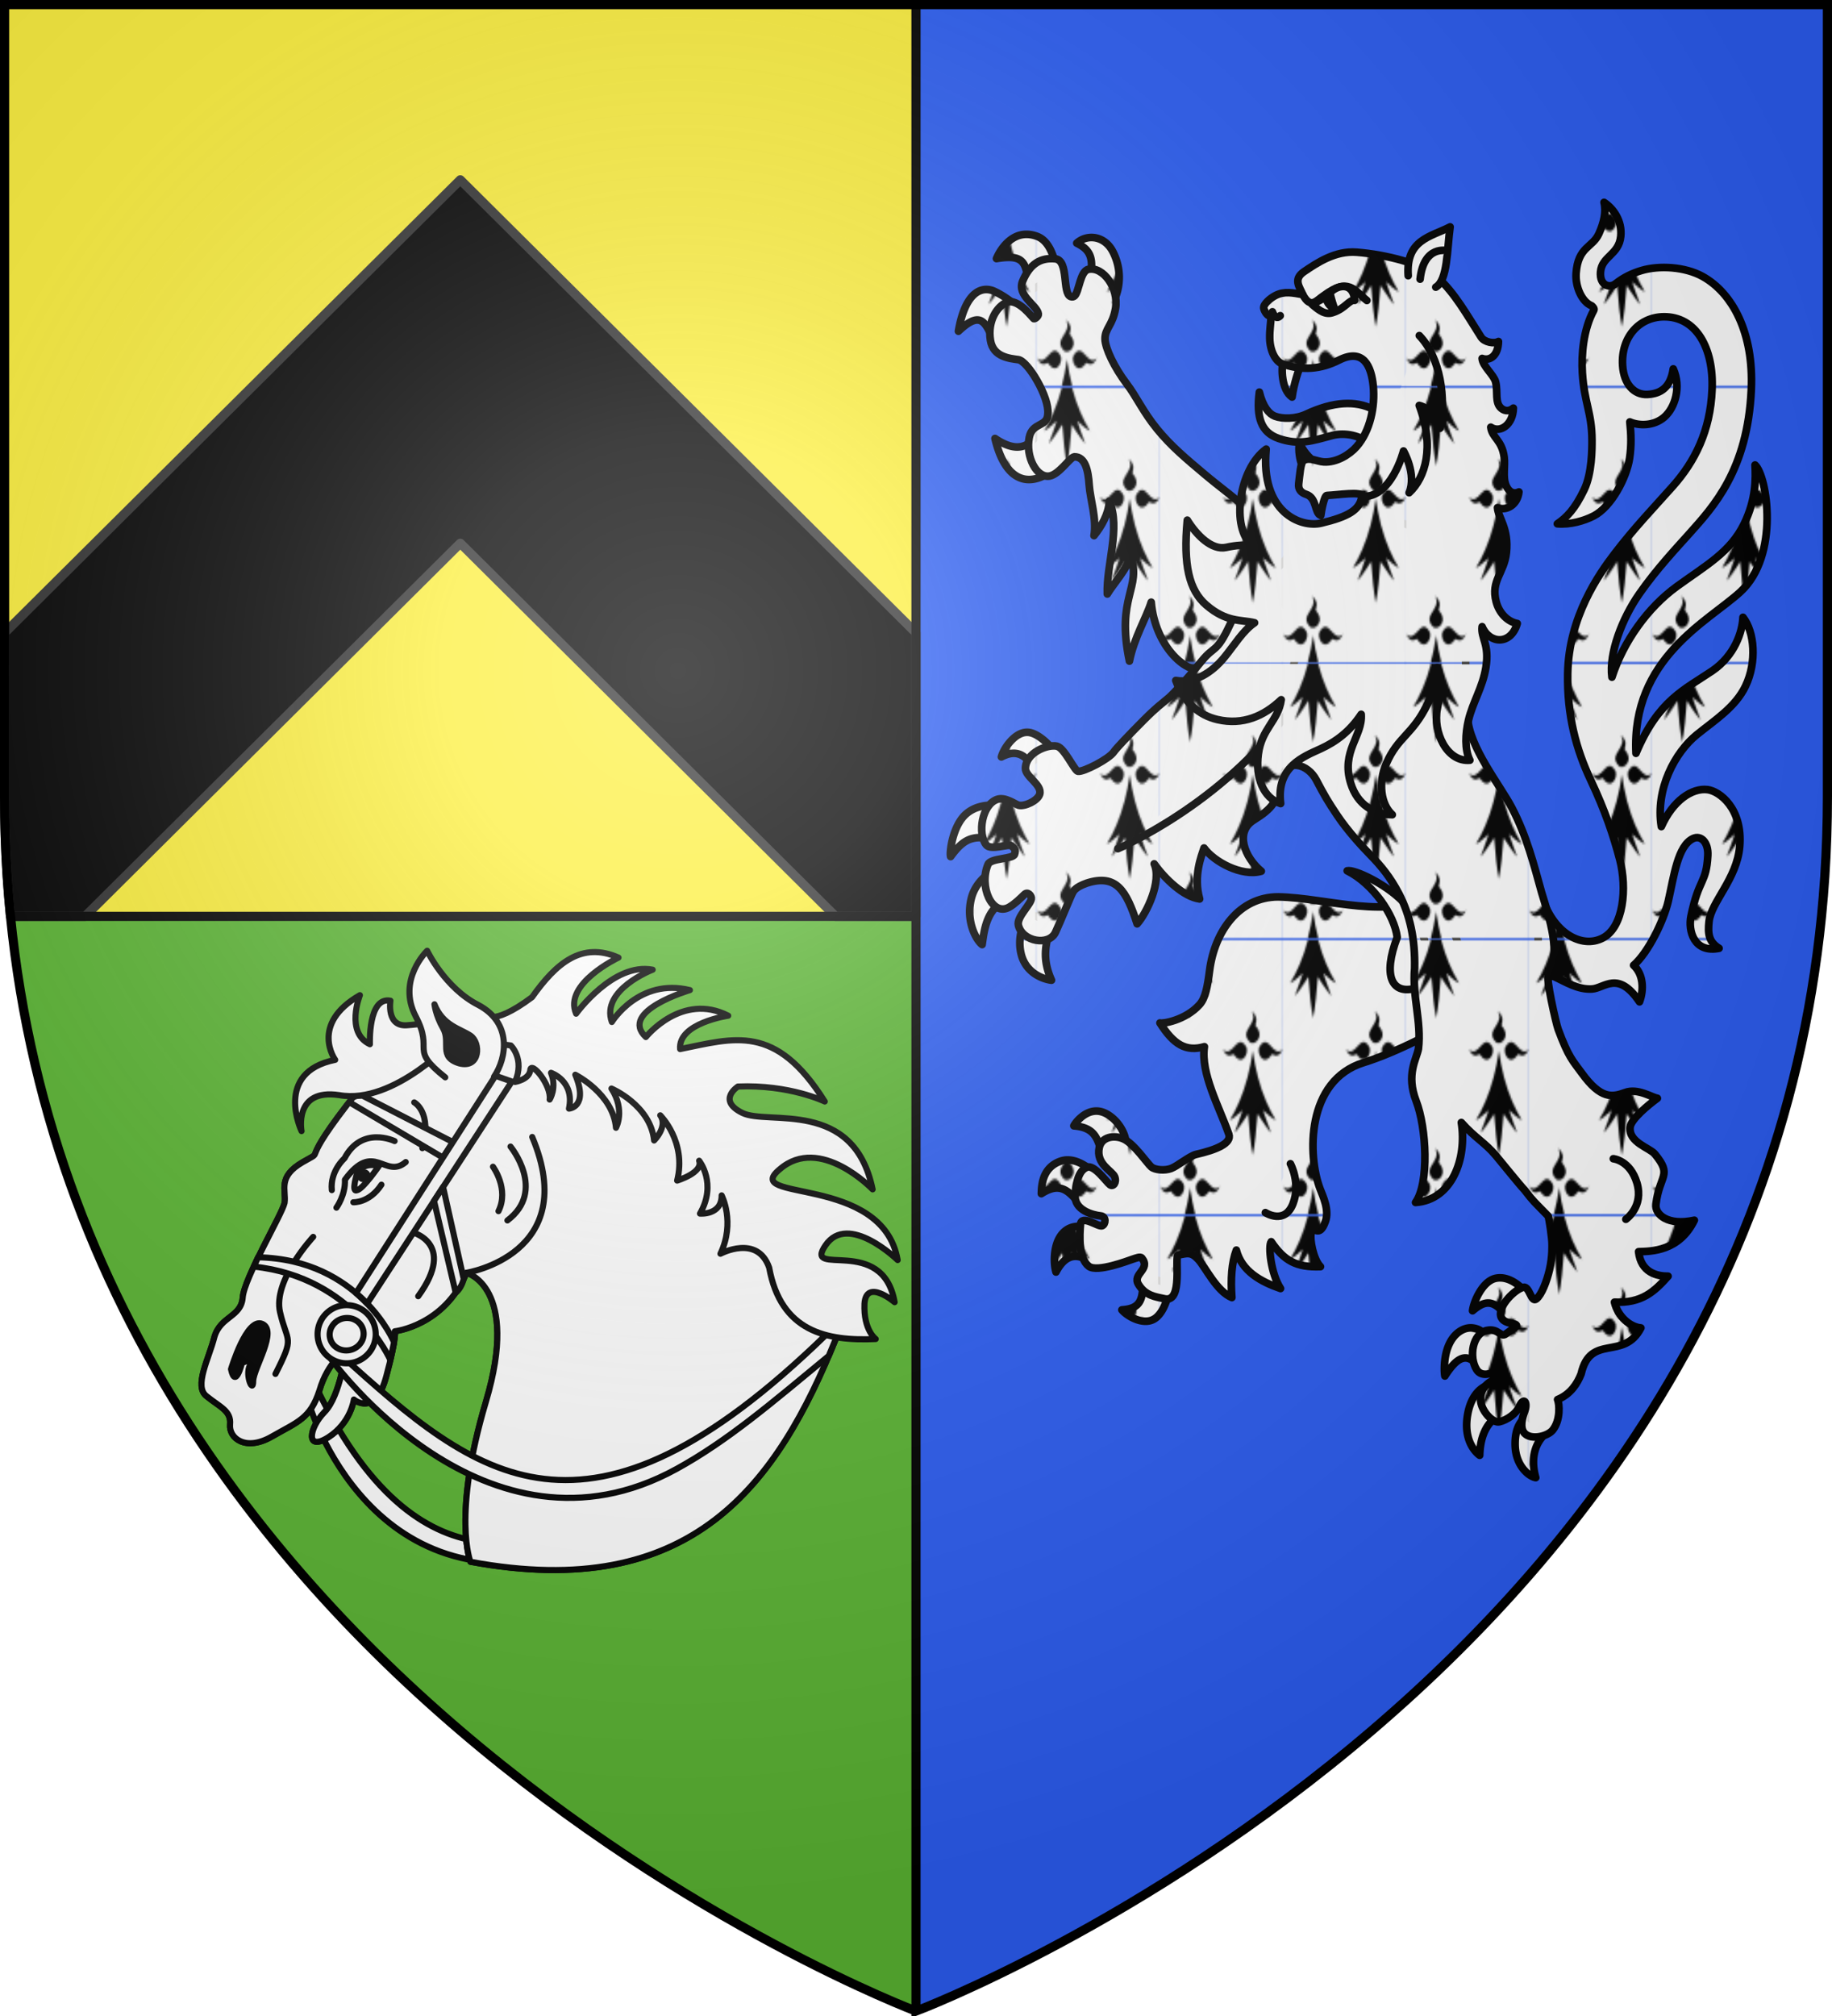
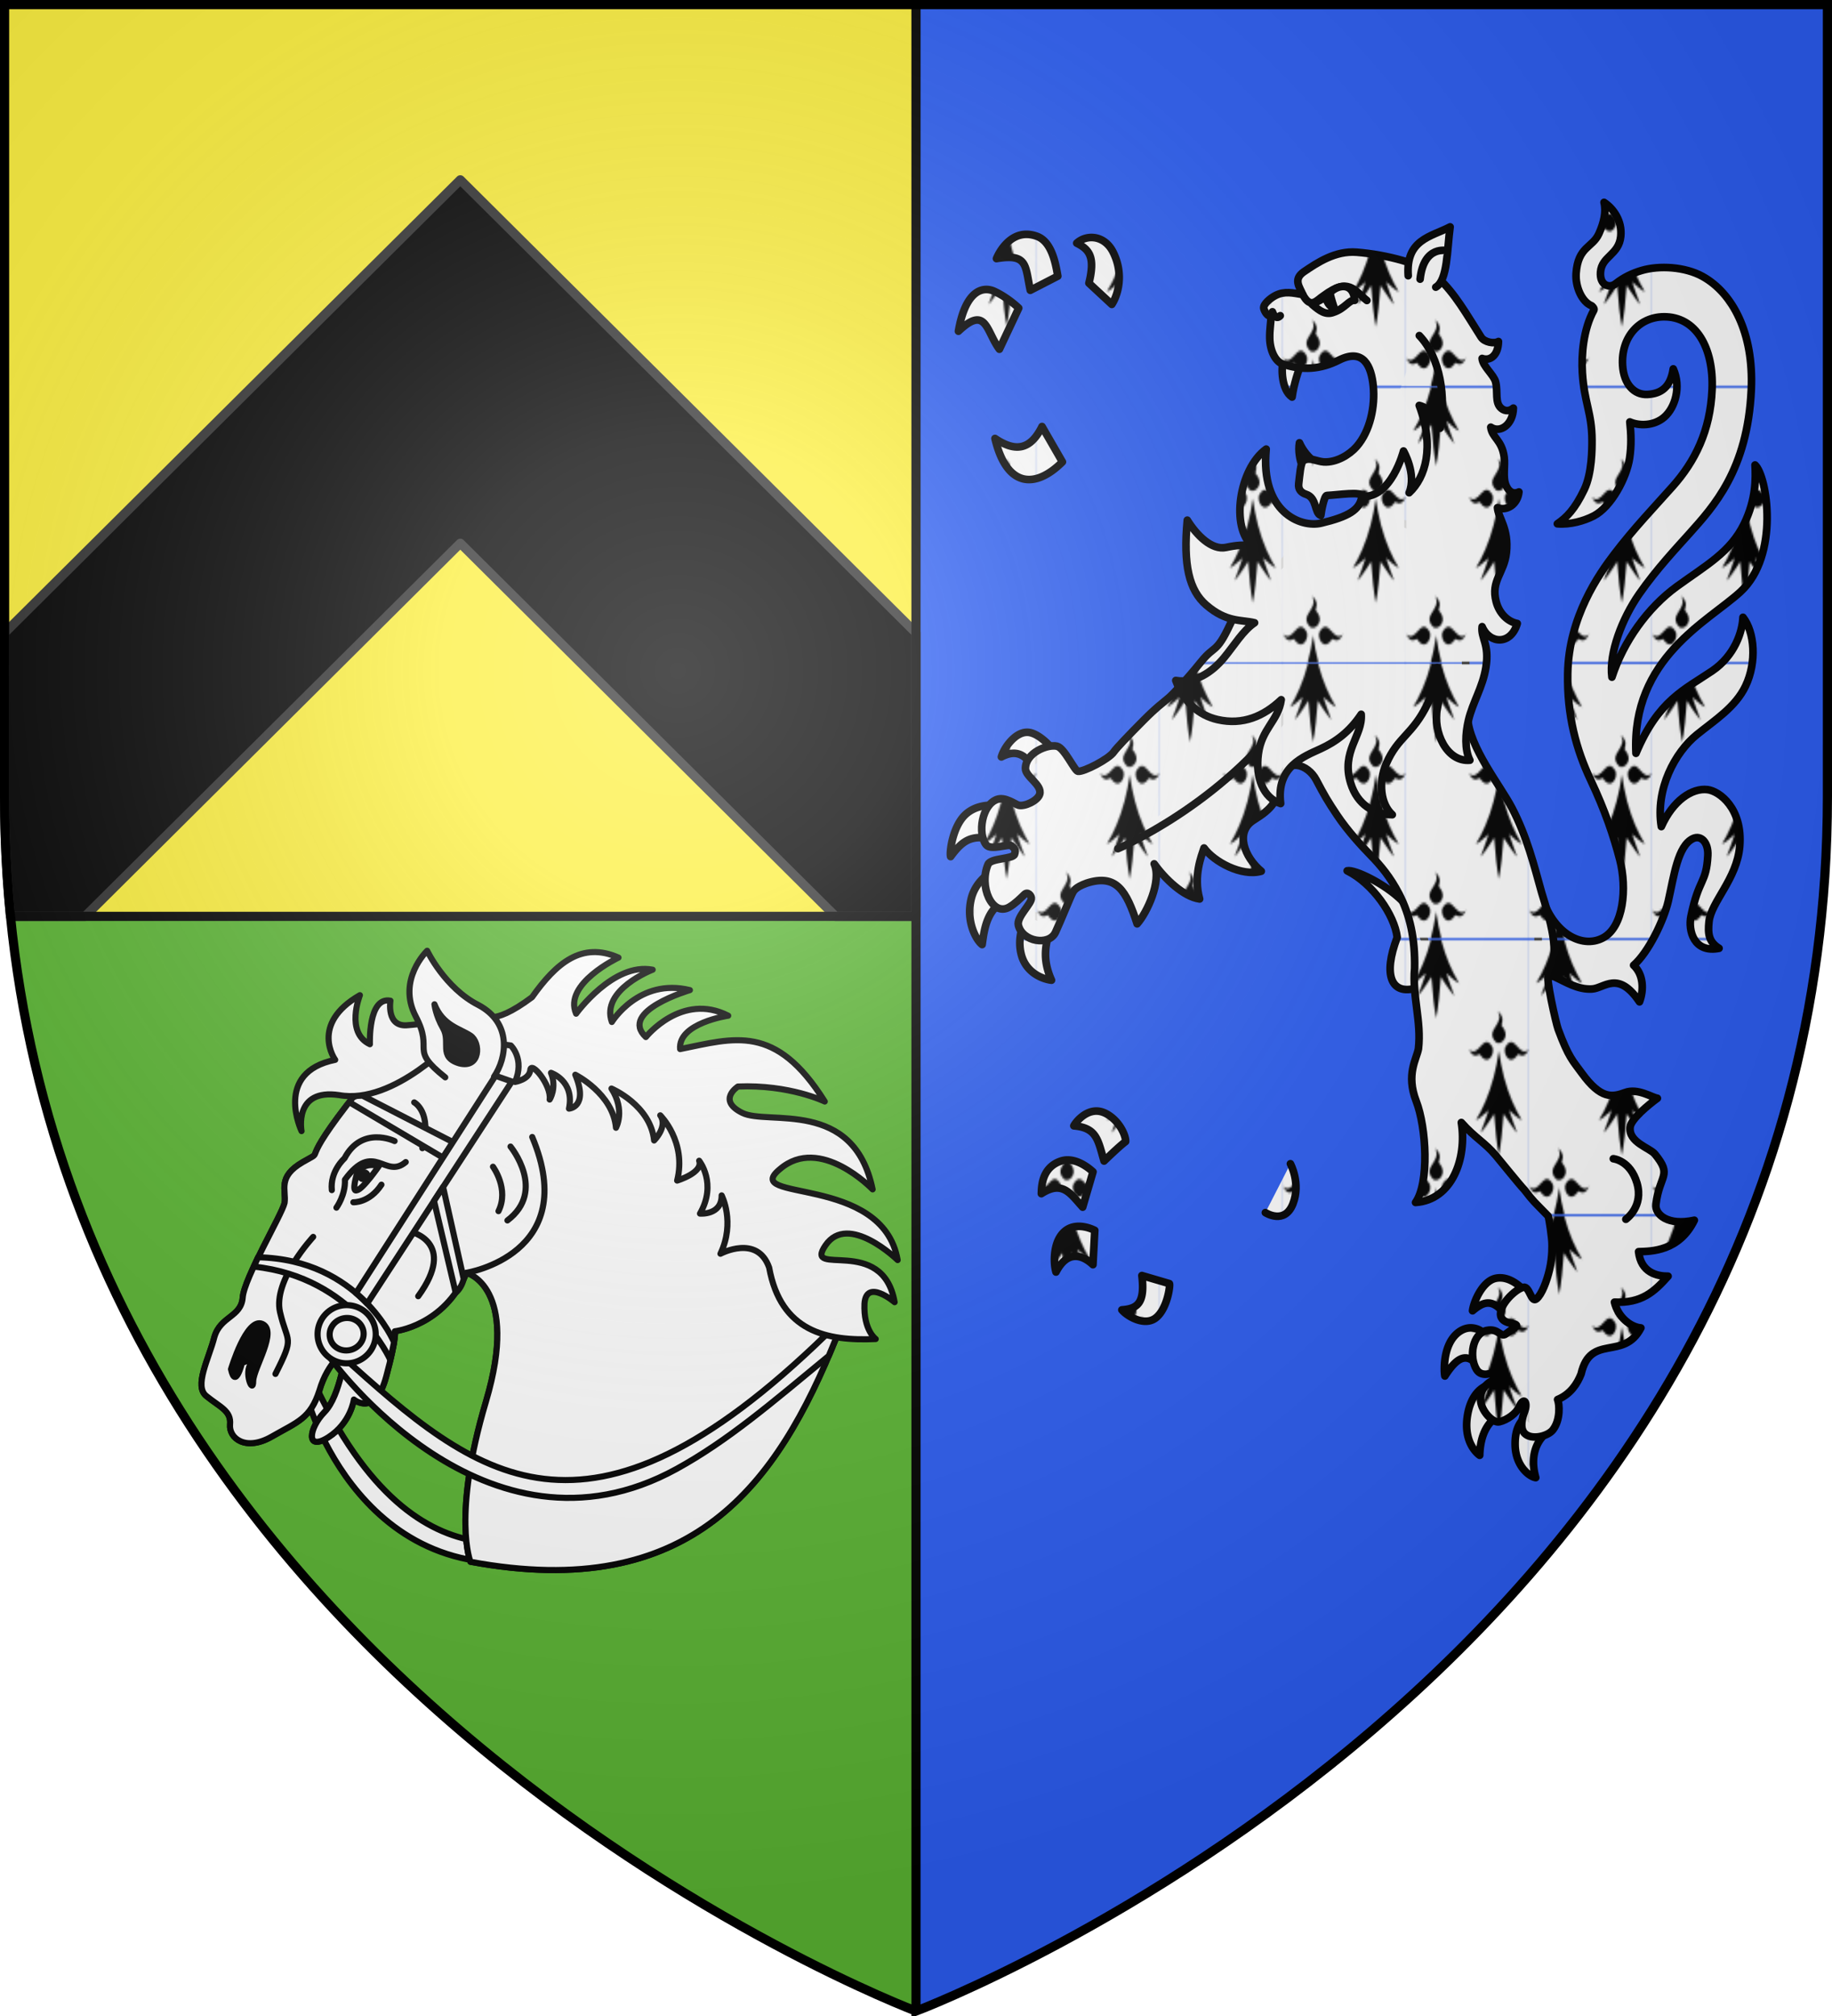
<svg xmlns="http://www.w3.org/2000/svg" xmlns:xlink="http://www.w3.org/1999/xlink" width="600" height="660">
  <pattern xlink:href="#a" id="b" patternTransform="matrix(.552 0 0 .729 661.839 398.206)" />
  <pattern xlink:href="#a" id="c" patternTransform="matrix(.552 0 0 .729 661.839 398.206)" />
  <pattern xlink:href="#a" id="d" patternTransform="matrix(.552 0 0 .729 661.839 398.206)" />
  <pattern xlink:href="#a" id="e" patternTransform="matrix(.552 0 0 .729 661.839 398.206)" />
  <pattern xlink:href="#a" id="f" patternTransform="matrix(.552 0 0 .729 661.839 398.206)" />
  <pattern xlink:href="#a" id="g" patternTransform="matrix(.552 0 0 .729 661.839 398.206)" />
  <pattern xlink:href="#a" id="h" patternTransform="matrix(.552 0 0 .729 661.839 398.206)" />
  <pattern xlink:href="#a" id="i" patternTransform="matrix(.552 0 0 .729 661.839 398.206)" />
  <pattern xlink:href="#a" id="j" patternTransform="matrix(.552 0 0 .729 661.839 398.206)" />
  <pattern xlink:href="#a" id="k" patternTransform="matrix(.552 0 0 .729 661.839 398.206)" />
  <pattern xlink:href="#a" id="l" patternTransform="matrix(.552 0 0 .729 661.839 398.206)" />
  <pattern xlink:href="#a" id="m" patternTransform="matrix(.552 0 0 .729 661.839 398.206)" />
  <pattern xlink:href="#a" id="n" patternTransform="matrix(.552 0 0 .729 661.839 398.206)" />
  <radialGradient id="p" cx="221.445" cy="226.331" r="300" gradientTransform="matrix(1.353 0 0 1.349 -77.63 -85.747)" gradientUnits="userSpaceOnUse">
    <stop offset="0" stop-color="#fff" stop-opacity=".314" />
    <stop offset=".19" stop-color="#fff" stop-opacity=".251" />
    <stop offset=".6" stop-color="#6b6b6b" stop-opacity=".125" />
    <stop offset="1" stop-opacity=".125" />
  </radialGradient>
  <pattern id="a" width="72.859" height="123.051" patternTransform="translate(637.229 475.354)" patternUnits="userSpaceOnUse">
    <path fill="#fff" fill-rule="evenodd" d="M0 0h72.86v123.051H0z" />
    <path d="M43.843 51.343c-.563-.666-3.442 2.601-6.604-2.302 5.883 4.343 8.443-7.954 13.808-1.26 2.119 2.643-2.297 9.367-7.204 3.562M56.72 38.465c-.666-.562 2.602-3.442-2.301-6.603 4.342 5.883-7.955 8.442-1.26 13.807 2.643 2.12 9.367-2.297 3.561-7.204m9.536 12.878c.562-.666 3.441 2.601 6.603-2.302-5.883 4.343-8.442-7.954-13.808-1.26-2.118 2.643 2.298 9.367 7.205 3.562m-11.207-1.671c-.799 4.27-1.862 8.266-3.114 11.854-2.824 8.094-6.61 14.41-10.493 19.263 2.4-.8 5.002-2.801 7.504-4.402-1.501 3.602-3.102 6.803-4.703 10.005.8-.4 4.002-3.602 8.005-8.404.6 6.603 1.6 14.007 2.801 18.51 1.2-4.503 2.201-11.907 2.802-18.51 4.002 4.802 7.204 8.004 8.004 8.404-1.6-3.202-3.202-6.403-4.702-10.005 2.501 1.6 5.103 3.602 7.504 4.402-3.908-4.885-7.719-11.094-10.55-19.263-1.227-3.544-2.27-7.646-3.058-11.854M14.696 0C11.871 8.094 8.085 14.41 4.202 19.264c2.402-.8 5.003-2.802 7.505-4.403-1.501 3.602-3.102 6.804-4.703 10.006.8-.4 4.002-3.602 8.004-8.405.6 6.604 1.601 14.008 2.802 18.51 1.2-4.502 2.201-11.906 2.802-18.51 4.002 4.803 7.204 8.005 8.004 8.405-1.6-3.202-3.202-6.404-4.703-10.006 2.502 1.601 5.103 3.602 7.505 4.403C27.51 14.379 23.699 8.169 20.868 0zM6.604 112.868c-.563-.666-3.442 2.602-6.604-2.301 5.883 4.342 8.442-7.955 13.808-1.26 2.119 2.642-2.297 9.367-7.204 3.561M19.48 99.991c-.666-.563 2.601-3.442-2.301-6.604 4.342 5.883-7.955 8.443-1.261 13.808 2.643 2.119 9.368-2.297 3.562-7.204m9.535 12.877c.563-.666 3.442 2.602 6.604-2.301-5.883 4.342-8.442-7.955-13.808-1.26-2.119 2.642 2.297 9.367 7.204 3.561m-11.206-1.67c-.799 4.27-1.862 8.266-3.114 11.853h6.173c-1.228-3.544-2.272-7.646-3.059-11.854" />
  </pattern>
  <path fill="#2b5df2" fill-rule="evenodd" d="M598.5 260.746V1.5H300v656.896S570.894 556.401 596.558 300a393 393 0 0 0 1.942-39.254" />
  <path fill="#fcef3c" d="M300 1.5V300H3.438A395 395 0 0 1 1.5 260.746V1.5z" />
  <path fill="#5ab532" fill-rule="evenodd" d="M3.438 300C29.008 556.446 300 658.5 300 658.5V300z" />
  <g stroke-linejoin="round">
    <g stroke-linecap="round">
      <path stroke="#313131" stroke-width="3" d="M150.75 58.867 1.5 207.215v53.531c0 13.518.669 26.504 1.938 39.254H27.85l122.9-122.156L273.65 300H300v-92.785z" />
      <g stroke="#000">
        <g stroke-width="2.5">
          <g fill-rule="evenodd">
            <path fill="url(#b)" d="M336.15 239.738c-3.905.047-7.502 5.07-8.336 8.062 4.218-2.215 7.106-1.184 9.553 2.205l6.257-5.816s-3.332-3.848-6.689-4.402a4.5 4.5 0 0 0-.785-.05m-11.744 23.892c-2.125.015-5.467.485-8.185 2.87-4.26 3.74-5.45 12.231-5.034 13.935 4.196-5.762 7.368-7.469 15.145-5.31l.18-11.355s-.832-.15-2.106-.14m1.966 20.731s-6.827 2.883-8.48 10.041c-1.765 7.636 1.917 13.651 3.614 14.835.753-5.343 1.643-12.998 9.577-15.107zm9.98 14.572c-1.215 3.113-3.436 7.783-2.075 13.371 1.658 6.808 8.126 8.43 9.95 8.596-3.149-7.103-2.146-12.058.395-18.93zm154.963 119.414a6.6 6.6 0 0 0-1.754.178c-4.349 1.061-7.134 7.845-7.437 10.595 4.204-3.568 7.026-3.837 11.517 2.294 1.433-2.227 3.568-5.289 5.715-8.385-.566-.936-3.995-4.57-8.041-4.682m-9.405 16.388c-1.283-.083-2.747.247-4.223 1.3-5.505 3.928-4.914 13.275-4.633 14.444 4.883-7.634 8.134-7.574 12.303-1.506l.836-12.042c-.487-.797-2.144-2.059-4.283-2.196m5.76 18.59s-5.523.885-7.133 9.613c-1.608 8.718 2.771 12.681 3.926 13.498.175-6.702 2.694-12.284 8.735-14.048zm12.334 10.067c-1.325 1.266-4.059 3.144-3.935 9.672.134 7.02 4.74 10.4 6.749 10.686-1.854-6.573-.05-11.443 3.203-14.42zm-141.118-99.648c-4.092.021-7.006 4.049-7.346 4.835 7.519.65 7.875 4.563 9.896 11.523 2.866-2.754 5.396-5.114 7.053-6.38.145-1.607-1.667-6.346-5.925-8.888-1.302-.777-2.532-1.096-3.678-1.09m-9.165 16.018a7 7 0 0 0-2.545.388c-6.278 2.211-6.187 8.531-6.276 10.634 6.951-4.468 9.506 0 13.532 4.415l3.381-11.556c-1.241-1.145-4.472-3.79-8.092-3.881m8.675 23.043s-5.501-2.991-9.522.04c-4.335 3.266-4.001 10.954-3.179 13.595 3.685-7.128 8.504-5.757 12.103-2.407zm15.428 14.788c1.132 9.343-1.672 10.838-6.556 11.238 1.657 2.01 7.208 5.358 10.882 2.793 4.038-2.818 5.067-11.183 4.665-11.396zM336.089 76.718c-5.782-.046-9.024 5.807-9.888 7.94 10.308-1.718 9.34 2.243 11.078 10.38l9.004-4.639c-.727-4.27-2.011-11.206-6.722-13-1.247-.474-2.401-.673-3.472-.681m21.654 1.046c-1.941-.115-3.858.558-5.252 1.834 3.99 2.032 6.166 4.365 3.987 13.099l7.498 6.955c1.96-2.978 4.089-9.865.396-17.158-1.58-3.121-4.132-4.582-6.629-4.73m-34.45 17.024c-3.448-.251-7.639 2.547-9.55 13.643 9.154-8.668 9.027-.023 13.415 5.9l6.33-13.466s-3.388-3.348-7.954-5.483a6.4 6.4 0 0 0-2.24-.594m17.824 44.851c-3.913 7.92-8.941 8.267-15.405 3.908 3.87 16.267 13.337 16.412 22.083 7.674z" transform="translate(.156)" />
            <path fill="url(#c)" d="M521.213 323.782c4.106-.23 8.542-6.236 15.59 4.204 1.467-3.908 1.32-8.95-1.933-11.975 4.787-4.107 9.926-14.714 11.37-21.079 1.882-8.293 3.072-17.988 8.05-20.387 2.64-1.273 5.113 1.236 4.885 5.527-.493 9.316-2.936 7.312-5.525 19.887-.972 4.722.947 12.13 9.21 10.495-3.497-2.134-3.682-4.952-3.305-8.676.656-6.467 9.168-14.04 10.059-24.662 1.047-12.495-6.676-18.118-10.508-18.6-5.132-.647-11.384 3.623-15.163 12.097-1.996-12.34 4.535-24.344 11.616-30.085 5.934-4.81 12.673-9.02 15.976-15.95 3.723-7.813 2.974-17.644-.846-22.487-.195 4.673-2.67 12.522-10.084 17.547-9 6.1-17.7 9.6-24.966 26.984-1.525-31.102 23.705-43.224 34.188-52.853 13.01-11.95 8.76-37.992 4.811-41.547.229 4.361.366 11.188-3.565 19.263-4.547 9.34-12.497 13.575-22.09 20.552-9.54 6.94-17.46 18.025-21.216 29.657-1.036-7.85 3.362-19.223 8.902-27.187 5.738-8.249 12.593-15.48 16.49-19.849 7.765-8.7 19.077-20.745 20.25-47.155.83-18.573-6.162-31.58-15.964-37.008-5.749-3.184-14.176-3.66-19.98-1.94-2.911.862-5.814 2.19-8.54 4.355-1.918 1.525-5.229.587-4.896-3.84.393-5.217 6.028-5.602 6.628-11.716.495-5.044-2.405-9.098-5.474-11.104.768 3.09-.065 6.674-1.676 10.25-2.098 4.66-6.852 4.163-7.47 12.98-.307 4.411 1.918 9.383 5.075 10.617.374.303 1.002.97.735 1.453-3.484 6.321-4.114 14.684-3.761 20.483.59 9.685 3.123 13.099 3.156 22.068.01 2.795.007 10.856-2.537 16.17-3.136 6.55-5.82 9.146-8.81 11.21 4.217.35 8.725-.944 11.88-2.562 5.831-2.992 10.78-12.515 11.765-18.83.655-4.204.507-8.134.09-11.963 2.854 1.277 7.825 1.459 11.303-1.587 3.571-3.127 5.549-9.883 2.922-15.775-.907 5.971-3.926 8.138-8.458 8.375-4.312.226-7.76-3.335-8.136-9.526-.555-9.125 5.315-15.774 13.382-15.9 10.687-.168 16.494 10.206 15.926 23.78-.568 13.607-5.666 23.622-12.873 31.72-6.192 6.958-12.708 13.717-19.152 22.173-5.026 6.594-14.926 20.574-15.258 39.11-.247 13.736 2.776 24.843 7.504 34.85 4.73 10.008 7.53 18.345 9.548 26.105 2.424 9.328 1.288 22.056-5.546 25.626-7.078 3.698-16.688-1.905-20.099-14.112-1.213 8.92-2.868 27.372 3.965 26.68 4.138 1.885 7.865 4.399 12.555 4.137" transform="translate(.156)" />
-             <path fill="url(#d)" d="M418.471 293.623c-12.845-.007-20.807 11.33-22.453 23.98-.707 5.43-1.375 9.144-3.295 11.281-4.71 5.242-12.28 6.351-12.985 6.002 4.524 7.124 8.525 9.51 14.559 7.78-1.257 8.77 4.847 19.651 8 28.632 1.065 3.032-4.284 5.17-10.712 6.628-2.092.475-6.196 3.881-8.206 4.622-2.083.767-5.227.5-6.435-.487-1.248-1.02-5.751-7.73-9.172-9.216-3.184-1.383-7.17-.59-7.91 2.837-1.179 5.47 4.322 7.657 5.055 9.59.71 1.871-.51 3.368-1.541 2.583-1.224-.93-5.17-6.725-7.607-5.701-1.837.77-3.35 2.95-3.812 8.982-.392 5.114 5.938 6.676 8.331 6.918 1.95.197 1.695 2.747.521 3.232-1.263.52-6.783-3.85-7.097-.385s-.725 11.017 2.738 13.668c2.723 2.084 12.96-1.874 14.132-2.264 1.397-.465 2.76-1.007 3.214-.452 3.087 3.774-3.23 5.122-1.09 8.626 2.272 3.724 5.558 4.067 8.587 4.727 6.225 1.355 3.067-14.238 4.444-14.334 2.97-.545 4.134-1.146 6.528 1.41 2.395 2.554 5.992 10.454 11.034 12.514-.44-6.04-.077-11.473 1.466-15.532 1.752 6.932 8.064 10.368 14.475 12.576-3.209-4.957-4.085-13.95-3.058-15.323 4.214 6.205 8.176 8.464 16.136 8.163-2.37-2.326-3.581-9.114-3.058-11.024.803-2.929 2.54 2.172 4.674-3.78 1.346-3.751-.825-8.273-1.725-10.61-4.125-10.723-4.75-35.549 14.307-41.412 10.364-3.188 26.026-11.148 27.381-13.402 10.805-17.962.83-33.14-4.744-41.848-14.103 8.897-34.47 1.319-50.682 1.02" transform="translate(.156)" />
-             <path fill="url(#e)" d="M356.572 158.83c.3 4.54 2.521 11.096 1.567 16.53 2.475-3.093 4.747-7.002 5.028-11.219 3.741 8.703-1.025 20.845-.663 30.32 1.914-3.286 6.551-8.124 7.595-12.496 3.762 10.762-4.818 13.197-.36 34.473 1.55-7.682 5.488-14.035 7.144-19.302 1.27 14.622 11.898 24.278 17.887 21.855 13.732 23.67 30.268 14.454 29.47-11.293 0 0-12.981-37.957-16.338-41.232-3.645-3.556-8.282-6.766-13.57-11.228-5.97-5.036-10.868-9.08-15.497-14.74s-6.856-10.738-9.888-14.712c-4.268-5.596-7.103-11.81-7.193-14.694-.111-3.53 2.475-4.477 3.434-10.084 1.142-6.67-4.045-13.825-8.868-12.833-2.75.565-3.046 7.33-4.53 8.69-.35.322-.77.433-1.308.225-2.82-1.09-.499-11.925-5.056-12.354-4.556-.428-8.188 1.404-10.651 7.311-1.98 4.75 4.882 7.989 5.14 10.778.058.626-.936 1.532-1.418 1.517-.318-.01-5.223-7.001-9.06-5.31-2.992 1.318-6.235 5.952-5.212 12.38.884 5.558 6.45 5.954 9.123 6.332 3.17.448 10.255 12.405 9.683 17.792-.175 4.343-5.057 2.634-6.084 7.613-1.317 6.385 2.462 13.541 6.713 12.69 3.18-.635 6.596-6.109 8.043-6.288 3.506-.026 4.535 4.237 4.869 9.278" transform="translate(.156)" />
            <path fill="url(#f)" d="M441.059 285.085c8.369 4.156 15.469 14.403 16.387 21.768-4.823 12.707-1.641 18.389 5.251 16.868 5.625-1.236 5.635-7.173 4.153-14.023-1.322-6.11-3.333-10.239-7.616-14.61-5.592-5.707-15.772-10.562-18.175-10.003" transform="translate(.156)" />
            <path fill="url(#g)" d="M517.677 449.79c3.079-13.358 13.942-4.165 19.579-15.048-3.425-.293-7.514-3.572-8.66-8.437 8.934.354 12.968-3.347 17.56-8.502-3.597.028-8.906-1.158-9.66-8.025 4.302-.113 13.312-.162 18.263-10.297-8.735 1.927-12.986-1.908-12.583-5.224 1.19-9.803 5.524-9.276-.356-16.448-1.652-2.016-8.669-3.814-8.097-8.805.303-2.647 6.103-7.387 8.929-9.45-1.81-.263-6.396-3.416-10.584-1.87-4.188 1.547-7.92 2.235-14.174-6.375-2.876-3.976-4.293-5.026-7.74-14.35-.692-1.874-4.285-17.71-3.085-17.42 4.093-7.414.279-18.853-2.327-27.36-2.537-9.074-4.783-18.243-9.741-27.743-3.809-7.298-13.957-19.772-14.502-29.54-.713-12.662-.894-26.178-.301-32.764 1.622-18.045 2.194-21.474-10.736-27.283-7.643-3.434-34.193-12.445-46.761 5.934-6.422 9.39-13.334 8.76-18.92 21.301-5.585 12.54-5.711 8.55-10.548 14.534-4.838 5.983-9.218 10.627-10.603 11.814-2.771 2.374-3.747 2.848-8.41 7.53-4.662 4.682-8.826 9.058-9.603 10.207-1.554 2.297-9.875 6.616-11.73 6.336-1.144-.173-4.4-7.602-6.843-8.203-3.062-.753-10.273 2.102-10.358 7.245-.046 2.756 5.557 5.371 4.671 8.46-.603 2.103-5.017 4.184-6.975 3.589-1.12-.34-4.348-2.821-7-1.88-4.954 1.758-6.464 11.213-3.528 14.898 1.492 1.873 7.302-.425 8.174.245.989.76 1.622 1.359 1.092 2.837-.575 1.603-7.767 1.175-8.674 3.264-3.088 7.11 1.307 17.25 6.93 14.019 1.889-1.086 3.695-2.908 4.959-4.122 1.122-1.078 2.166.275 2.28 1.088.258 1.852-4.929 6.182-4.235 8.991 1.335 5.403 10.022 6.812 12.134 2.302 1.64-3.5 4.975-11.801 5.602-12.928.314-.564.801-1.826 4.688-3.2 9.697-3.085 12.935 2.496 16.458 13.336 3.156-3.526 8.137-13.938 5.59-19.64 3.604 5.04 9.668 10.78 14.88 11.501-2.1-7.643.605-14.079 1.438-16.696 3.33 4.564 12.323 9.427 18.762 7.61-5.538-4.584-8.698-12.862-2.498-16.726s7.781-6.09 9.205-13.35c1.423-7.258 8.554-4.985 11.26.142 2.705 5.126 3.79 7.021 6.93 11.691 3.377 5.025 7.92 9.969 10.892 13.008 3.357 3.434 6.481 7.195 9.302 12.625 3.614 6.955 5.316 14.825 5.128 24.395-.825 9.222 2.29 17.376 1.246 26.36-.627 3.411-4.12 8.35-.744 17.095 3.375 8.745 4.322 26.808-.204 33.202 11.925-.786 16.899-14.336 14.993-26.176 4.55 5.11 7.65 6.472 11.342 10.864 1.399 1.663 7.736 9.531 9.32 11.177 3.23 4.171 2.794 3.443 7.78 8.594.357.932 1.264 7.295 1.26 8.935 0 .474.197 4.266-.821 8.62-.901 3.85-2.57 8.162-4.281 9.559-1.762 1.437-2.255-4.263-4.282-3.804-2.682.608-8.142 5.922-7.413 9.342.708 3.327 6.963 2.072 4.66 3.756l-2.946 2.154c-1.81 1.324-2.405-1.908-6.236-1.127-4.708.959-5.971 8.642-3.399 12.802 1.692 2.738 5.312 1.01 5.312 1.01 4.02-1.228 5.4.681.328 2.421 0 0-4.895 1.812-4.284 6.942.417 3.5 4.082 7.196 6.077 6.75 2.648-.591 5.613-2.809 6.476-4.801 1.618-3.738 2.956-1.492 1.818 1.483-.647 1.69-1.761 5.3.06 7.13 2.219 2.229 7.545.956 9.206-1.169 2.544-3.254 2.178-8.456 1.555-9.944 4.218-1.721 6.458-5.191 7.703-8.391" transform="translate(.156)" />
            <path fill="url(#h)" d="M365.964 277.844s34.139-14.43 55.841-44.835m106.419 146.34s5.541.515 7.74 7.946c2.294 7.749-3.634 11.876-3.634 11.876M422.468 380.99s3.463 6.38.835 13.103c-2.741 7.01-9.036 2.895-9.036 2.895" transform="translate(.156)" />
-             <path fill="url(#i)" d="M461.26 151.388c-4.552-1.51-8.943-2.956-12.555-6.002-3.365-2.839-8.439-3.912-12.548-2.812-6.61 1.769-10.88 3.279-17.596.95-5.656-1.961-7.342-6.866-6.27-15.158 1.179 4.83 3.174 7.162 5.081 7.89 2.454.935 6.834.944 10.258-.664 17.728-8.321 29.326-1.31 33.63 15.796" transform="translate(.156)" />
            <path fill="url(#j)" d="M420.135 118.158c-.728 2.32-.607 9.541 2.88 11.835.553-4.1 2.06-8.848 3.18-11.27zm5.294 26.802c-.443 2.52.1 5.727.976 7.691l4.198-1.274c-2.14-1.551-4.042-3.848-5.174-6.417" transform="translate(.156)" />
            <path fill="url(#k)" d="M481.246 248.876c-1.762-3.487-1.491-8.75-.464-13.088 1.4-5.916 4.66-10.744 5.714-17.31 1.228-7.68-1.703-9.536-1.245-13.323 2.424 5.704 9.411 6.14 11.514-1.032-3.11-.581-5.918-3.31-6.92-7.16-1.804-6.93 2.647-9.326 3.366-16.04.85-7.919-2.7-11.37-2.927-14.723 2.978 1.202 6.595-1.007 7.027-5.148-1.582.775-3.203.236-4.2-2.067-1.197-2.761-.239-6.396-.64-9.398-.747-5.575-3.97-6.259-4.383-9.73 3.14 2.1 7.324-.921 7.4-6.25-1.164.999-2.673 1.132-3.927.1-2.256-1.858-1.053-5.421-1.894-8.686-.61-2.364-4.212-5.09-4.413-7.673 2.715.977 5.302-1.13 5.35-5.541-1.415.832-4.617.228-5.676-1.428-4.956-7.751-8.444-14.166-14.286-19.62-4.736-4.42-16.981-7.433-26.47-8.186-6.993-.555-12.933 3.44-17.223 6.348-3.74 2.533-1.406 5.098-.434 7.518-3.196-.52-5.927-1.245-8.95.31-1.744.896-4.019 2.852-3.835 4.15.107.749 1.348 3.186 2.409 2.294-.069 2.908-.507 4.56-.441 7.576.086 3.967 1.803 7.6 4.246 8.423 6.478 2.183 12.422 1.735 18.39-1.277 8.08-4.077 10.624 1.969 11.268 8.49.65 6.574-.986 14.72-5.46 19.815-2.323 2.645-6.584 5.255-10.728 5.011-2.326-.137-4.571-1.668-6.61-.486-1.04.603-1.309 5.125-1.622 7.601-.244 1.933.88 2.994 2.432 3.492 3.6 1.157 2.666 6.124 4.814 6.915.143-1.299 1.097-6.517 1.98-6.55 3.554-.136 11.72-1.472 11.467.303-.636 4.465-4.498 6.653-13.275 8.753-6.81 1.628-19.983-3.613-18.067-24.233-8.904 6.423-11.729 25.758-4.489 31.71-2.605-.47-5.486-.21-8.64.474-4.689 1.015-9.683-4.014-12.706-8.924-1.394 14.68.603 22.988 6.211 27.805 6.666 5.724 11.298 4.714 15.819 5.792-3.803 2.556-6.538 7.249-10.019 11.464-3.91 4.736-9.57 8.524-15.785 7.428 2.6 7.084 7.611 11.435 13.716 12.817 8.237 1.868 15.096-1.087 20.816-6.516-.98 6.978-6.432 9.422-7.51 17.856-.962 7.537 1.597 14.326 7.324 16.137-1.546-12.09 7.636-15.415 13.06-17.913 5.133-2.364 9.607-5.71 13.321-11.309.529 7.145-6.686 12.076-3.428 22.587 2.19 7.068 7.652 10.217 13.614 10.283-3.799-3.443-4.659-10.465-1.98-16.687 3.847-8.935 8.589-9.355 13.614-19.735 1.333-2.754 2.28-7.333 3.041-11.714 2.043 5.001.793 9.51.034 13.479-1.428 7.457 3.032 17.488 10.7 16.816" transform="translate(.156)" />
            <path fill="url(#l)" d="M461.048 90.269c-.858-11.85 7.427-12.73 13.727-15.993-1.033 7.552-.78 17.457-4.699 19.735" transform="translate(.156)" />
          </g>
          <path fill="url(#m)" d="M473.812 82.098s-7.661-2.04-8.867 9.29m-48.373 10.684s.972 3.037 2.562 1.285m7.381-6.918c2.638 4.978 4.56 1.803 6.892.32 8.223-6.082 9.978-1.65 14.11 1.614m-1.642 64.133c9.636.807 13.631-14.855 13.631-14.855s4.36 7.53 1.84 13.669c5.409-5.024 8.38-15.062 3.305-28.587 3.145.635 6.262 4.988 6.778 7.486 2.046-9.752.255-23.086-6.75-30.353" transform="translate(.156)" />
          <path fill="url(#n)" fill-rule="evenodd" d="M429.564 99.64c2.572 2.258 4.514 3.538 6.937 2.642 3.938-1.29 5.208-4.228 7.02-3.949-.39-5.772-5.213-5.338-7.95-2.64-.326.257.525 2.923 1.246 5.166-.652-.046-2.554-1.282-2.72-3.868-1.052.975-2.578 1.62-4.533 2.65" transform="translate(.156)" />
        </g>
        <g fill="none" stroke-width="2.047">
          <path fill="#fff" d="M-90.547-150.334s1.184 75.978 78.573 71.753l.605-6.043c-9.766-5.068-59.263 13.256-75.198-68.917" transform="matrix(.944 -.253 .253 .944 224.565 578.092)" />
          <path d="M-32.656-254.489c-4.98 1.322-10.099 3.982-15.207 7.938-27.42 20.282-13.939 15.402-23.644 17.98-9.706 2.577-7.807 7.706-9.5 11.623-1.804 3.512-19.618 20.81-21.772 27.016-2.203 6.219-8.754 4.058-12.561 10.27-3.7 6.616-11.04 14.199-7.687 18.509 3.42 4.725 6.762 6.871 5.14 11.202-1.58 4.32 2.689 10.12 12.439 7.532 9.71-2.579 13.997-2.417 19.441-10.796 5.325-8.782 11.956-10.542 11.956-10.542s-5.536 14.037-12.15 17.96c-6.588 3.916-9.587 11.213-.992 8.498 8.578-2.711 11.553-10.002 11.553-10.002s5.325 7.687 12.45-4.606 6.723-13.92 6.723-13.92 16.491 2.556 28.296-12.713c0 0 16.126 9.152-4.871 43.33-21.001 34.179-18.924 50.528-18.924 50.528C16.171-52.169 53.948-82.96 86.017-125.654c0 0-16.847-7.661-15.416-24.942 1.43-17.282-.835-81.252-63.664-97.505 0 0-18.056-12.54-39.593-6.388" transform="matrix(.944 -.253 .253 .944 224.565 578.092)" />
          <path fill="#fff" d="M-32.656-254.489c-4.98 1.322-10.099 3.982-15.207 7.938-27.42 20.282-13.939 15.402-23.644 17.98-9.706 2.577-7.807 7.706-9.5 11.623-1.804 3.512-19.618 20.81-21.772 27.016-2.203 6.219-8.754 4.058-12.561 10.27-3.7 6.616-11.04 14.199-7.687 18.509 3.42 4.725 6.762 6.871 5.14 11.202-1.58 4.32 2.689 10.12 12.439 7.532 9.71-2.579 13.997-2.417 19.441-10.796 5.325-8.782 11.956-10.542 11.956-10.542s-5.536 14.037-12.15 17.96c-6.588 3.916-9.587 11.213-.992 8.498 8.578-2.711 11.553-10.002 11.553-10.002s5.325 7.687 12.45-4.606 6.723-13.92 6.723-13.92 16.491 2.556 28.296-12.713c0 0 16.126 9.152-4.871 43.33-21.001 34.179-18.924 50.528-18.924 50.528C16.171-52.169 53.948-82.96 86.017-125.654c0 0-16.847-7.661-15.416-24.942 1.43-17.282-.835-81.252-63.664-97.505 0 0-18.056-12.54-39.593-6.388" transform="matrix(.944 -.253 .253 .944 224.565 578.092)" />
        </g>
        <path fill="#fff" stroke-width="2" d="M117.015 383.903s-2.014 6.349-.242 5.803c1.976-.19 7.33-7.986 7.33-7.986s-4.748-1.521-7.088 2.183" />
        <g fill="none" stroke-width="2.047">
          <path d="M-58.704-211.17s5.093 1.682 10.621-3.253m-16.563 3.531s4.058-3.244 5.177-8.308c12.836-10.343 12.96 3.492 21.212-.432M-3-215.56s7.913 17.4-7.408 23.636m-.012-18.632s3.377 8.637-2.075 14.852m-27.55-31.687s-9.22-7.953-17.719 1.237c0 0-5.807 2.842-6.855 9.188m34.28-21.237s5.081 4.718-1.343 15.525m3.511 44.138s38.794 4 33.032-38.24m-47.703 20.034s14.544 7.405-3.011 21.6m-28.85-28.308s-16.886 10.55-17.26 21.484c-.38 10.935 2.875 8.771-6.835 19.583" transform="matrix(.944 -.253 .253 .944 224.565 578.092)" />
          <g fill="#fff">
            <g stroke-width=".972">
              <path d="M-229.553 117.4s-17.432 38.435 12.334 56.443c7.964 4.818 16.573 7.833 27.666 11.974l3.174-.418-.437-1.616c-51.454-14.585-47.552-36.726-41.462-65.193" transform="matrix(1.029 -1.783 1.783 1.03 135.166 -85.478)" />
              <g fill-rule="evenodd">
                <path d="M-223.011 99.525c6.533 14.68-2 26.226-2 26.226l2.75-.91s8.668-11.315.862-25.485zM-192.779 99.821l-.177 17.089 2.93.138-.798-16.16c-.643-1.206-1.252-1.402-1.955-1.067" transform="matrix(1.029 -1.783 1.783 1.03 135.166 -85.478)" />
                <path d="M-218.522 115.702a24 24 0 0 1-.559 2.37l42.084 2.283-.509-2.715z" transform="matrix(1.029 -1.783 1.783 1.03 135.166 -85.478)" />
                <path d="m-199.63 119.127-10.91 10.273c.666.284 1.677.265 2.519.02l11.027-10.15z" transform="matrix(1.029 -1.783 1.783 1.03 135.166 -85.478)" />
              </g>
              <path d="M-224.937 113.058a4.624 4.624 0 1 0-.001 9.249 4.624 4.624 0 0 0 .001-9.249m-.07 1.982c1.46.038 2.674 1.251 2.713 2.71a2.48 2.48 0 0 1-2.574 2.574c-1.46-.038-2.674-1.253-2.712-2.712a2.48 2.48 0 0 1 2.574-2.572" transform="matrix(1.029 -1.783 1.783 1.03 135.166 -85.478)" />
            </g>
            <path d="M-54.024-247.082c-14.221-6.19-15.272 8.39-15.272 8.39s-4.059-21.458 17.073-20.135c0 0-5.293-13.763 13.6-18.78 0 0-8.06 10.808-1.015 16.738 0 0 3.509-15.666 10.423-12.302 0 0-3.796 8.375 3.591 9.447 7.496 1.477 25.345 2.805 25.345 2.805s.913 5.391 17.205-1.102c10.753-8.922 20.937-13.793 31.419-5.31 0 0-20.213 3.635-18.591 14.472 0 0 16.514-13.486 28.603-7.595 0 0-18.635 1.914-17.755 13.381 0 0 12.657-12.028 28.034-3.543 0 0-25.011.574-18.333 11.368 0 0 15.569-11.501 28.516.23 0 0-16.946-2.002-18.464 6.635 18.457 1.166 33.14-.132 42.27 29.513 0 0-9.956-8.624-26.806-12.384 0 0-8.065 2.575-.884 8.902 7.14 6.338 37.356 4.815 35.564 36.06 0 0-12.25-22.315-28.26-14.597-16.078 7.303 32.847 10.346 30.234 39.642 0 0-11.807-19.833-22.075-11.04-10.227 8.783 19.495 1.324 17.44 24.405 0 0-7.097-10.25-9.882-2.143-2.676 8.511.57 12.417.57 12.417-16.136-3.517-30.071-10.65-28.3-32.356-.907-11.893-14.567-8.7-14.567-8.7 7.625-8.958 5.449-18.781 5.449-18.781-1.731 6.527-8.592 4.015-8.592 4.015 8.246-8.256 4.316-17.18 4.316-17.18.387 4.23-8.849 4.516-8.849 4.516 6.55-11.707.195-22.587.195-22.587 1.587 4.345-4.173 7.608-4.173 7.608 1.898-11.771-9.3-20.499-9.3-20.499 2.663 8.394-1.938 13.083-1.938 13.083 2.005-11.367-8.571-20.693-8.571-20.693 1.554 11.722-4.984 10.424-4.984 10.424 4.322-8.515-2.712-13.148-2.712-13.148.67 5.456-2.758 8.533-2.758 8.533 1.905-4.406-2.67-14.458-3.739-11.141-1.175 2.912-5.934 2.442-5.934 2.442 5.223-6.587 1.79-12.176 1.79-12.176l-17.063-7.17s-25.785 16.38-42.82 8.336" transform="matrix(.944 -.253 .253 .944 224.565 578.092)" />
            <path d="M-18.117-243.615c-9.387-12.675-1.314-9.185-4.269-22.268-3.022-13.5 9.388-20.261 9.388-20.261s2.536 13.627 11.86 21.986c9.43 8.764 4.634 19.571-1.14 24.571" transform="matrix(.944 -.253 .253 .944 224.565 578.092)" />
          </g>
        </g>
        <path stroke-width="2" d="M142.294 328.789s.354 3.573 2.8 7.832c2.651 4.614-1.686 9.465 5.399 11.533 6.88 1.712 7.006-6.857 3.575-9.134s-9.062-3.292-11.774-10.231M75.66 448.25s5.057-17.066 10.223-14.84c5.155 2.231-2.775 14.338-2.962 18.694.018 4.71-3.174-2.897-.628-5.776 2.714-2.502-3.05-.136-3.05-.136s-2.13 8.776-3.583 2.058" />
      </g>
    </g>
    <ellipse cx="15.426" cy="402.624" stroke="#000" stroke-width="2" rx="1.233" ry="1.087" transform="rotate(-15)" />
  </g>
  <path fill="none" stroke="#000" stroke-width="3" d="M300 1.5v657M3.438 300H300" />
  <path fill="url(#p)" fill-rule="evenodd" d="M300 658.5s298.5-112.32 298.5-397.772V1.5H1.5v259.228C1.5 546.18 300 658.5 300 658.5" />
  <path fill="none" stroke="#000" stroke-width="3" d="M300 658.397S1.5 546.095 1.5 260.688V1.5h597v259.188c0 285.407-298.5 397.71-298.5 397.71z" />
</svg>